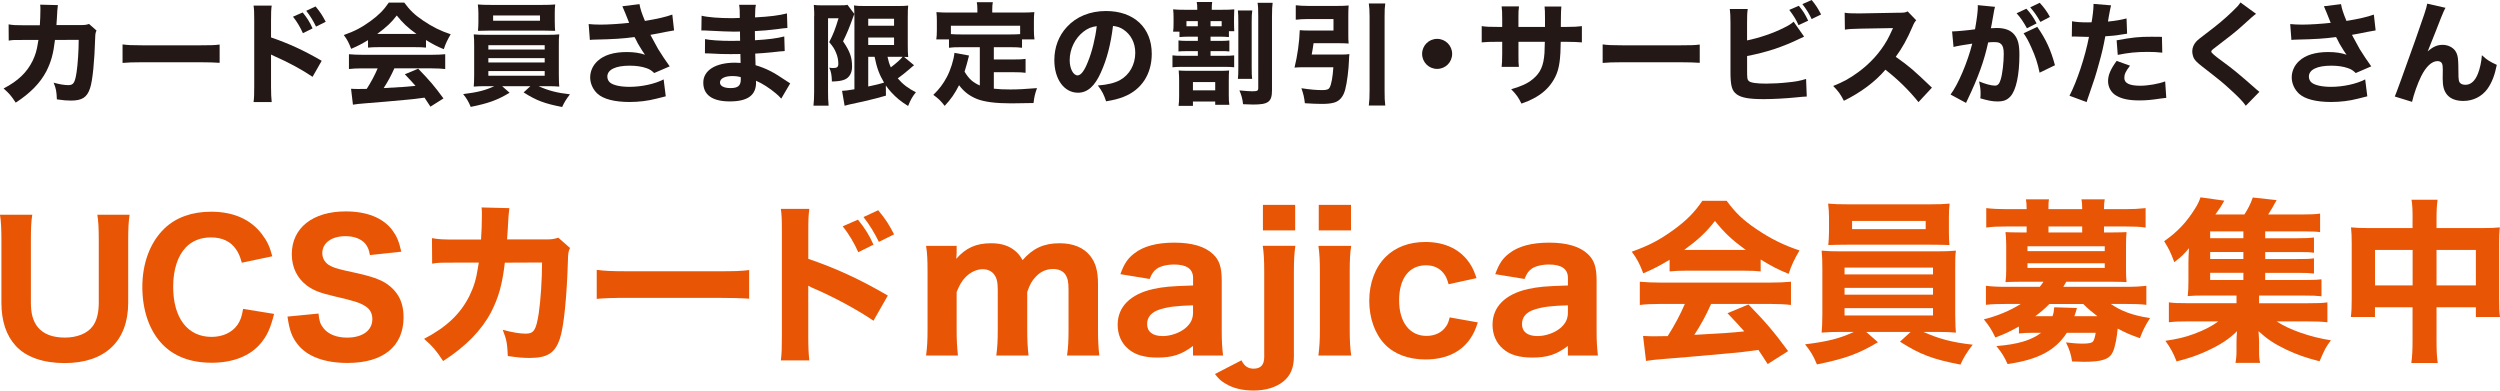
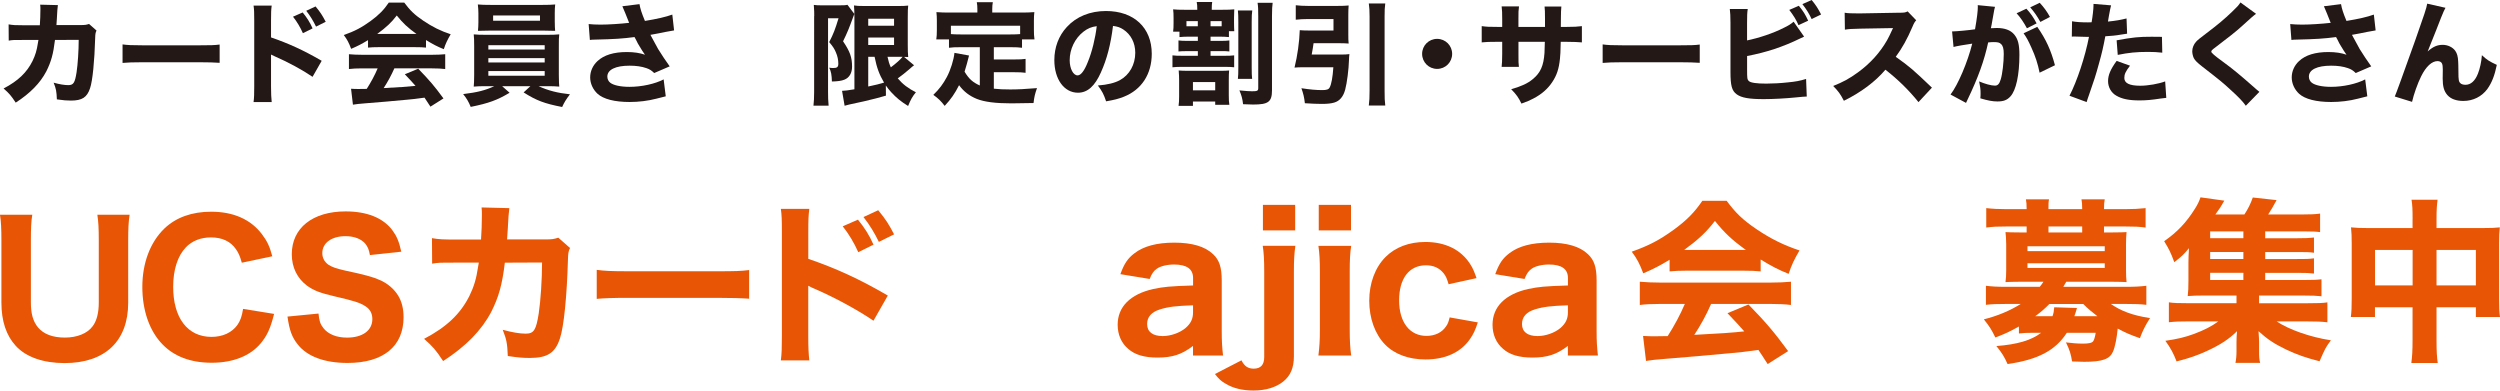
<svg xmlns="http://www.w3.org/2000/svg" id="_レイヤー_2" data-name="レイヤー 2" viewBox="0 0 744.19 116.25">
  <defs>
    <style>
      .cls-1 {
        fill: #e85504;
      }

      .cls-1, .cls-2 {
        stroke-width: 0px;
      }

      .cls-2 {
        fill: #231815;
      }
    </style>
  </defs>
  <g id="_レイヤー_1-2" data-name="レイヤー 1">
    <g>
      <g>
        <path class="cls-1" d="M38.58,63.93c-.32,2.12-.42,4.09-.42,7.59v18.57c0,11.46-6.9,17.99-18.95,17.99-6.32,0-11.46-1.8-14.49-5.09-2.87-3.13-4.3-7.38-4.3-12.95v-18.47c0-3.5-.11-5.68-.42-7.64h9.61c-.32,1.86-.42,3.98-.42,7.64v18.47c0,3.34.64,5.63,2.12,7.43,1.7,2.02,4.4,3.02,8.01,3.02s6.69-1.22,8.28-3.4c1.22-1.65,1.8-3.98,1.8-7.06v-18.47c0-3.71-.11-5.52-.42-7.64h9.61Z" />
        <path class="cls-1" d="M71.98,78.2c-.53-1.91-.96-2.92-1.75-4.03-1.59-2.33-4.14-3.5-7.43-3.5-3.02,0-5.63,1.01-7.48,2.97-2.44,2.55-3.77,6.63-3.77,11.73,0,9.29,4.3,14.91,11.41,14.91,3.34,0,6.1-1.27,7.75-3.61.85-1.27,1.27-2.39,1.65-4.72l9.23,1.49c-1.06,4.25-2.07,6.47-3.98,8.76-3.13,3.77-8.28,5.78-14.59,5.78s-11.2-1.91-14.65-5.47c-3.87-3.98-6-10.08-6-17.09s2.28-13.27,6.58-17.41c3.45-3.29,8.17-4.99,13.9-4.99,6.63,0,11.78,2.28,15.12,6.69,1.54,2.02,2.34,3.72,3.08,6.58l-9.07,1.91Z" />
        <path class="cls-1" d="M94.81,93.33c.21,2.18.53,3.18,1.43,4.3,1.43,1.86,3.93,2.87,7.06,2.87,4.62,0,7.54-2.12,7.54-5.52,0-1.65-.69-2.97-2.07-3.82-1.65-1.06-3.29-1.59-9.07-2.92-4.51-1.06-6.26-1.75-8.28-3.18-2.97-2.23-4.56-5.47-4.56-9.39,0-7.8,6.21-12.74,16.03-12.74,6.32,0,11.09,1.91,13.85,5.52,1.33,1.8,2.02,3.34,2.71,6.47l-9.34,1.01c-.27-1.65-.64-2.44-1.38-3.4-1.22-1.43-3.34-2.23-5.89-2.23-4.14,0-6.9,2.02-6.9,5.04,0,1.43.64,2.6,1.8,3.45,1.17.74,2.23,1.11,4.99,1.75,5.78,1.22,8.33,1.91,10.45,2.87,2.18.96,4.14,2.6,5.36,4.62,1.06,1.75,1.59,3.87,1.59,6.42,0,8.65-6.05,13.59-16.66,13.59-6.85,0-11.99-1.91-14.81-5.47-1.75-2.18-2.49-4.19-3.08-8.33l9.23-.9Z" />
        <path class="cls-1" d="M143.19,71.33c.16-2.24.26-4.94.26-7.39,0-.78,0-1.25-.1-2.19l8.27.21q-.26,1.72-.47,6.24c-.05,1.09-.1,1.41-.21,3.07h11.45c1.93,0,2.5-.1,3.8-.52l3.49,3.07c-.47.99-.57,1.51-.62,3.59-.31,10.72-1.2,19.88-2.39,23.36-1.4,4.27-3.69,5.78-8.95,5.78-2.03,0-3.28-.1-6.56-.57-.16-3.8-.36-4.89-1.51-7.81,2.81.78,5.1,1.15,6.82,1.15,2.45,0,3.12-1.04,3.9-6.04.57-3.75.99-10.2.99-15.14l-11.08.05c-.78,6.56-1.82,10.25-4.06,14.67-2.86,5.46-7.54,10.25-14.31,14.62-2.19-3.33-3.02-4.27-5.67-6.61,6.76-3.54,10.87-7.49,13.53-12.85,1.3-2.65,2.03-5.1,2.5-8.33l.26-1.51h-6.76c-5.15,0-5.26,0-7.13.31l-.05-7.6c1.98.36,3.28.42,7.28.42h7.34Z" />
        <path class="cls-1" d="M177.63,80.33c2.34.31,4.21.42,9.52.42h26.33c5.25,0,7.13-.05,9.52-.36v8.53c-2.08-.16-5.52-.26-9.57-.26h-26.28c-4.53,0-7.49.1-9.52.31v-8.64Z" />
        <path class="cls-1" d="M232.44,107.28c.26-1.98.31-3.8.31-7.34v-30.8c0-3.69-.05-5.15-.31-6.97h8.48c-.26,1.98-.31,3.17-.31,6.97v7.91c8.06,2.76,15.19,5.98,23.67,10.93l-4.27,7.49c-4.63-3.17-11.45-6.87-17.43-9.47-.99-.42-1.2-.52-1.98-.94v14.99c0,3.33.1,5.25.31,7.23h-8.48ZM255.39,65.39c2.03,2.5,3.33,4.53,4.63,7.44l-4.53,2.24c-1.25-2.81-2.81-5.41-4.63-7.7l4.53-1.98ZM261.42,62.58c2.24,2.71,3.12,4.11,4.73,7.18l-4.53,2.24c-1.3-2.65-2.76-5.1-4.58-7.39l4.37-2.03Z" />
-         <path class="cls-1" d="M275.67,105.83c.33-2.43.44-4.52.44-7.72v-17.21c0-3.81-.11-5.68-.44-7.72h9.1v2.1q-.06.94-.06.99,0,.55-.06.77c2.92-3.31,5.96-4.63,10.43-4.63,3.09,0,5.52.83,7.28,2.43.77.66,1.27,1.27,2.04,2.59,3.09-3.53,6.34-5.02,11.03-5.02,3.97,0,7.12,1.27,9.05,3.7,1.65,2.04,2.37,4.58,2.37,8.38v13.62c0,3.25.11,5.3.39,7.72h-9.6c.33-2.48.44-4.25.44-7.72v-11.92c0-2.32-.28-3.48-.94-4.47-.72-1.05-2.04-1.65-3.64-1.65-1.99,0-3.75.77-5.13,2.26-1.16,1.21-1.77,2.21-2.59,4.58v11.2c0,3.2.11,5.19.39,7.72h-9.6c.33-2.37.44-4.36.44-7.72v-11.92c0-2.26-.33-3.53-1.1-4.52-.72-.99-1.99-1.54-3.36-1.54-1.82,0-3.7.88-5.19,2.43-1.05,1.1-1.65,2.1-2.59,4.36v11.2c0,3.2.11,5.13.39,7.72h-9.49Z" />
        <path class="cls-1" d="M355.15,102.96c-3.31,2.54-6.12,3.48-10.59,3.48-3.92,0-6.73-.83-8.72-2.59-2.04-1.71-3.14-4.25-3.14-7.17,0-5.35,3.75-9.1,10.59-10.65,3.2-.66,4.85-.83,11.86-1.05v-2.21c0-2.7-1.88-4.03-5.63-4.03-2.15,0-4.14.5-5.19,1.27-.99.72-1.49,1.49-2.1,3.03l-8.72-1.43c1.16-3.2,2.21-4.69,4.14-6.18,2.76-2.15,6.73-3.2,11.91-3.2s9.1,1.1,11.53,3.42c1.88,1.77,2.59,3.92,2.59,7.89v14.95c0,3.2.11,4.85.39,7.34h-8.94v-2.87ZM355.15,90.88c-5.02.17-7.34.44-9.82,1.21-2.54.77-3.86,2.26-3.86,4.36,0,2.32,1.65,3.59,4.63,3.59,2.37,0,5.07-.94,6.78-2.37,1.6-1.38,2.26-2.76,2.26-4.69v-2.1Z" />
        <path class="cls-1" d="M385.6,73.17c-.33,2.37-.44,4.3-.44,7.72v25.21c0,3.36-.99,5.74-3.2,7.5-2.15,1.71-5.19,2.65-8.83,2.65-3.2,0-6.01-.66-8.22-1.99-1.38-.77-2.1-1.43-3.25-2.92l7.89-4.08c.88,1.77,1.99,2.48,3.64,2.48,2.1,0,3.14-1.16,3.14-3.42v-25.43c0-3.48-.11-5.52-.44-7.72h9.71ZM385.54,60.98v7.61h-9.6v-7.61h9.6Z" />
        <path class="cls-1" d="M402.22,73.17c-.33,2.1-.44,4.14-.44,7.78v17.1c0,3.25.11,5.46.44,7.78h-9.76c.33-2.76.44-4.47.44-7.72v-17.21c0-3.36-.11-5.46-.44-7.72h9.76ZM402.16,60.98v7.61h-9.6v-7.61h9.6Z" />
        <path class="cls-1" d="M431.21,84.59c-.5-1.71-.83-2.43-1.49-3.25-1.27-1.6-3.03-2.37-5.24-2.37-5.02,0-8,3.92-8,10.43s3.14,10.59,8.16,10.59c2.48,0,4.58-.99,5.79-2.81.55-.72.77-1.38,1.1-2.7l8.38,1.49c-.72,2.21-1.32,3.53-2.37,5.02-2.81,3.97-7.34,6.01-13.24,6.01-4.91,0-9.16-1.54-11.97-4.41-3.03-3.09-4.74-7.83-4.74-13.07s1.77-9.93,4.85-13.02c2.92-2.92,7.01-4.47,11.86-4.47,5.9,0,10.54,2.26,13.29,6.51.83,1.27,1.27,2.32,1.93,4.25l-8.33,1.82Z" />
        <path class="cls-1" d="M466.74,102.96c-3.31,2.54-6.12,3.48-10.59,3.48-3.92,0-6.73-.83-8.72-2.59-2.04-1.71-3.14-4.25-3.14-7.17,0-5.35,3.75-9.1,10.59-10.65,3.2-.66,4.85-.83,11.86-1.05v-2.21c0-2.7-1.88-4.03-5.63-4.03-2.15,0-4.14.5-5.19,1.27-.99.72-1.49,1.49-2.1,3.03l-8.72-1.43c1.16-3.2,2.21-4.69,4.14-6.18,2.76-2.15,6.73-3.2,11.91-3.2s9.1,1.1,11.53,3.42c1.88,1.77,2.59,3.92,2.59,7.89v14.95c0,3.2.11,4.85.39,7.34h-8.94v-2.87ZM466.74,90.88c-5.02.17-7.34.44-9.82,1.21-2.54.77-3.86,2.26-3.86,4.36,0,2.32,1.65,3.59,4.63,3.59,2.37,0,5.07-.94,6.78-2.37,1.6-1.38,2.26-2.76,2.26-4.69v-2.1Z" />
        <path class="cls-1" d="M497.02,77.31c-3.02,1.82-4.53,2.6-7.86,4.06-1.09-2.91-1.87-4.37-3.43-6.45,5.15-1.82,8.38-3.54,12.54-6.56,3.8-2.76,6.24-5.26,8.48-8.59h7.23c2.65,3.59,4.79,5.67,8.79,8.38,4.37,2.97,8.33,4.89,12.9,6.4-1.56,2.65-2.39,4.37-3.23,6.97-3.12-1.25-5-2.24-8.33-4.27v3.54c-1.46-.16-2.81-.21-4.84-.21h-17.64c-1.61,0-3.17.05-4.63.21v-3.49ZM494.32,90.47c-2.6,0-4.53.1-6.19.31v-6.92c1.77.16,3.85.26,6.19.26h32.62c2.5,0,4.47-.1,6.19-.26v6.92c-1.72-.21-3.59-.31-6.19-.31h-17.59c-1.4,3.23-3.12,6.35-5,9.21q10.46-.52,14.88-1.04c-1.67-1.87-2.5-2.81-5-5.41l6.24-2.6c5.36,5.52,7.6,8.17,11.81,13.89l-6.09,3.85c-1.46-2.29-1.93-2.97-2.76-4.21-5,.68-5.1.68-7.96.94-2.55.26-17.8,1.61-19.77,1.72-2.39.16-4.53.42-5.72.62l-.88-7.44c1.56.1,2.34.1,3.64.1.52,0,1.77,0,3.69-.05,2.03-3.17,3.8-6.5,5.1-9.57h-7.23ZM519.71,74.4c-4.06-2.91-6.4-5.1-9.21-8.64-2.55,3.33-4.84,5.46-9.16,8.64h18.37Z" />
-         <path class="cls-1" d="M548.04,98.8c-2.55,0-4.01.05-5.78.21.1-1.35.21-2.76.21-5.46v-13.37c0-2.76-.05-3.9-.21-5.57,1.56.16,3.33.21,5.78.21h28.41c2.6,0,3.85-.05,5.78-.21-.21,1.35-.21,2.55-.21,5.57v13.37q.05,4.47.21,5.46c-1.67-.16-3.28-.21-5.78-.21h-3.9c4.58,2.08,8.85,3.17,14.67,3.8-1.87,2.45-2.71,3.85-3.64,5.93-8.33-1.61-12.02-3.02-18-6.82l3.17-2.91h-13.22l3.49,3.07c-5.72,3.43-9.73,4.89-18.16,6.61-.99-2.45-1.93-4.01-3.54-5.98,6.76-.83,10.41-1.77,14.52-3.69h-3.8ZM580.14,69.04c0,1.46.05,2.71.16,3.9-1.56-.05-3.38-.1-5.52-.1h-24.92c-2.19,0-4.06.05-5.62.1.1-1.2.21-2.5.21-3.9v-4.37c0-1.56-.1-2.5-.26-4.06,1.87.16,3.12.21,5.93.21h24.4c2.71,0,3.95-.05,5.83-.21-.16,1.46-.21,2.34-.21,4.06v4.37ZM549.08,81.68h26.33v-2.03h-26.33v2.03ZM549.08,87.72h26.33v-2.03h-26.33v2.03ZM549.08,93.91h26.33v-2.19h-26.33v2.19ZM551.32,65.76v2.45h21.91v-2.45h-21.91Z" />
        <path class="cls-1" d="M600.99,97.19c-3.07,1.67-3.8,2.03-7.02,3.28-1.09-2.29-1.87-3.49-3.43-5.41,4.01-.99,7.86-2.6,10.98-4.58h-4.48c-2.6,0-4.11.05-5.88.26v-5.67c1.72.21,3.38.31,6.09.31h9.94c.57-.73.62-.78,1.09-1.51h-7.13c-1.77,0-2.91.05-4.16.1.16-1.04.21-2.24.21-3.59v-7.65c0-1.41-.1-2.65-.21-3.64.94.05,2.03.1,4.16.1h2.13v-1.77h-6.09c-2.6,0-3.95.05-5.93.31v-5.78c1.87.21,3.75.31,6.09.31h5.93v-.16c0-1.2-.05-1.93-.21-2.76h6.87c-.16.83-.16,1.46-.16,2.76v.16h10.04v-.16c0-1.25-.05-1.87-.21-2.76h6.92c-.16.83-.21,1.51-.21,2.76v.16h6.24c2.39,0,4.21-.1,6.14-.31v5.78c-1.98-.26-3.33-.31-5.93-.31h-6.45v1.77h2.6c2.13,0,3.23-.05,4.11-.1-.1,1.09-.16,2.08-.16,3.64v7.65c0,1.56.05,2.45.16,3.59-1.25-.05-2.39-.1-4.16-.1h-13.79c-.52.88-.62,1.09-.88,1.51h18.58c2.71,0,4.37-.1,6.14-.31v5.67c-1.77-.21-3.28-.26-5.93-.26h-4.63c3.02,2.13,6.56,3.43,11.66,4.21-1.35,2.08-2.19,3.75-3.02,5.98-2.81-.99-4.16-1.56-6.61-2.86-.26,2.81-.78,5.46-1.4,6.87-.99,2.24-3.17,3.02-8.59,3.02-.68,0-1.87-.05-3.59-.1-.31-2.08-.73-3.49-1.82-5.67,1.67.21,3.54.36,5,.36,1.82,0,2.76-.21,3.12-.73.26-.31.57-1.4.73-2.5h-8.59c-3.38,5.26-8.59,8.01-17.64,9.31-.99-2.19-1.61-3.23-3.33-5.36,6.19-.47,10.46-1.72,13.32-3.95h-2.29c-1.93,0-3.17.05-4.32.21v-2.08ZM603.53,74.76h23v-1.46h-23v1.46ZM603.53,79.76h23v-1.4h-23v1.4ZM610.98,94.12c.31-.88.42-1.4.52-2.65l6.76.21c-.36,1.25-.47,1.61-.78,2.45h6.87c-1.82-1.4-2.71-2.13-4.21-3.64h-10.09c-1.3,1.35-2.6,2.45-4.21,3.64h5.15ZM619.82,67.42h-10.04v1.77h10.04v-1.77Z" />
        <path class="cls-1" d="M674.3,83.35h11.55c2.5,0,3.9-.05,5.2-.21v5.05c-1.46-.16-2.6-.21-5.1-.21h-13.48v2.29h14.36c3.12,0,4.63-.05,5.98-.26v5.93c-1.77-.21-3.28-.26-5.98-.26h-9.11c3.64,2.45,9.99,4.68,16.13,5.62-1.67,2.29-1.67,2.39-3.38,6.24-4.06-1.04-6.76-1.98-9.94-3.49-3.59-1.72-5.72-3.17-8.22-5.46.1,1.56.16,2.55.16,3.23v2.55c0,1.82.05,2.6.31,3.64h-7.34c.21-1.09.31-1.98.31-3.59v-2.6c0-1.09.05-2.08.16-3.23-2.45,2.39-4.89,4.01-9.05,5.93-2.86,1.3-5.25,2.13-8.95,3.07-.88-2.34-1.82-4.06-3.33-6.14,3.54-.52,5.78-1.04,8.48-2.03,3.07-1.14,5.31-2.29,7.28-3.75h-8.74c-2.76,0-4.21.05-5.98.26v-5.93c1.35.21,2.81.26,5.98.26h14.15v-2.29h-9.73c-2.08,0-3.43.05-4.79.16.16-1.25.21-2.6.21-4.47v-5.36c0-1.51.05-2.34.16-4.42-1.51,1.82-2.19,2.5-4.37,4.16-1.04-2.86-1.72-4.16-3.02-6.24,3.95-2.76,6.61-5.57,9.21-9.73.73-1.14,1.3-2.34,1.61-3.33l7.08.99c-1.2,2.13-1.46,2.45-2.65,4.11h8.64c1.14-1.77,1.82-3.12,2.5-5.05l7.08.78c-1.09,2.03-1.67,2.97-2.5,4.27h10.25c2.24,0,3.8-.05,5.2-.26v5.52c-1.09-.16-2.34-.21-4.16-.21h-12.18v2.03h9.47c2.76,0,3.59-.05,5.05-.21v4.53c-1.61-.21-2.03-.21-5.05-.21h-9.47v2.08h9.47c2.86,0,3.38,0,5.05-.21v4.53c-1.4-.16-2.13-.21-5.05-.21h-9.47v2.13ZM667.8,68.88h-9.89v2.03h9.89v-2.03ZM667.8,75.02h-9.89v2.08h9.89v-2.08ZM657.91,81.21v2.13h9.89v-2.13h-9.89Z" />
        <path class="cls-1" d="M718.17,65.24c0-2.81-.05-4.06-.31-5.78h7.75c-.21,1.56-.31,2.91-.31,5.52v2.91h13.74c2.5,0,3.64-.05,5.1-.21-.16,1.46-.21,2.55-.21,4.79v16.49c0,2.65.05,3.9.26,5.41h-7.18v-2.91h-11.71v9.89c0,3.23.1,4.94.36,6.71h-7.86c.26-1.98.36-3.75.36-6.71v-9.89h-11.19v2.91h-7.18c.21-1.61.26-3.07.26-5.41v-16.55c0-2.13-.05-3.07-.21-4.73,1.72.16,2.71.21,5,.21h13.32v-2.65ZM706.99,74.4v10.56h11.19v-10.56h-11.19ZM737.01,84.96v-10.56h-11.71v10.56h11.71Z" />
      </g>
      <g>
        <path class="cls-2" d="M11.86,7.49c.1-1.43.17-3.15.17-4.71,0-.5,0-.79-.07-1.39l5.27.13q-.17,1.09-.3,3.98c-.03.7-.07.9-.13,1.96h7.29c1.23,0,1.59-.07,2.42-.33l2.22,1.96c-.3.63-.36.96-.4,2.29-.2,6.83-.76,12.66-1.52,14.88-.9,2.72-2.35,3.68-5.7,3.68-1.29,0-2.09-.07-4.18-.36-.1-2.42-.23-3.12-.96-4.97,1.79.5,3.25.73,4.34.73,1.56,0,1.99-.66,2.49-3.84.36-2.39.63-6.5.63-9.64l-7.06.03c-.5,4.18-1.16,6.53-2.58,9.35-1.82,3.48-4.81,6.53-9.11,9.31-1.39-2.12-1.92-2.72-3.61-4.21,4.31-2.25,6.93-4.77,8.62-8.19.83-1.69,1.29-3.25,1.59-5.3l.17-.96h-4.31c-3.28,0-3.35,0-4.54.2l-.03-4.84c1.26.23,2.09.27,4.64.27h4.67Z" />
        <path class="cls-2" d="M36.49,13.22c1.49.2,2.68.27,6.06.27h16.77c3.35,0,4.54-.03,6.06-.23v5.44c-1.33-.1-3.51-.17-6.1-.17h-16.74c-2.88,0-4.77.07-6.06.2v-5.5Z" />
        <path class="cls-2" d="M75.48,30.39c.17-1.26.2-2.42.2-4.67V6.1c0-2.35-.03-3.28-.2-4.44h5.4c-.17,1.26-.2,2.02-.2,4.44v5.04c5.14,1.76,9.68,3.81,15.08,6.96l-2.72,4.77c-2.95-2.02-7.29-4.38-11.1-6.03-.63-.27-.76-.33-1.26-.6v9.54c0,2.12.07,3.35.2,4.61h-5.4ZM90.1,3.71c1.29,1.59,2.12,2.88,2.95,4.74l-2.88,1.43c-.8-1.79-1.79-3.45-2.95-4.91l2.88-1.26ZM93.94,1.92c1.42,1.72,1.99,2.62,3.02,4.57l-2.88,1.43c-.83-1.69-1.76-3.25-2.92-4.71l2.78-1.29Z" />
        <path class="cls-2" d="M109.53,11.96c-1.92,1.16-2.88,1.66-5,2.58-.7-1.86-1.19-2.78-2.19-4.11,3.28-1.16,5.34-2.25,7.99-4.18,2.42-1.76,3.98-3.35,5.4-5.47h4.61c1.69,2.29,3.05,3.61,5.6,5.34,2.78,1.89,5.3,3.12,8.22,4.08-.99,1.69-1.52,2.78-2.05,4.44-1.99-.8-3.18-1.43-5.3-2.72v2.25c-.93-.1-1.79-.13-3.08-.13h-11.23c-1.03,0-2.02.03-2.95.13v-2.22ZM107.81,20.35c-1.66,0-2.88.07-3.94.2v-4.41c1.13.1,2.45.17,3.94.17h20.78c1.59,0,2.85-.07,3.94-.17v4.41c-1.09-.13-2.29-.2-3.94-.2h-11.2c-.9,2.05-1.99,4.04-3.18,5.87q6.66-.33,9.48-.66c-1.06-1.19-1.59-1.79-3.18-3.45l3.98-1.66c3.41,3.51,4.84,5.2,7.52,8.85l-3.88,2.45c-.93-1.46-1.23-1.89-1.76-2.68-3.18.43-3.25.43-5.07.6-1.62.17-11.33,1.03-12.59,1.09-1.52.1-2.88.27-3.65.4l-.56-4.74c.99.07,1.49.07,2.32.07.33,0,1.13,0,2.35-.03,1.29-2.02,2.42-4.14,3.25-6.1h-4.61ZM123.98,10.11c-2.58-1.86-4.08-3.25-5.87-5.5-1.62,2.12-3.08,3.48-5.83,5.5h11.7Z" />
        <path class="cls-2" d="M144.7,25.65c-1.62,0-2.55.03-3.68.13.07-.86.13-1.76.13-3.48v-8.52c0-1.76-.03-2.49-.13-3.55.99.1,2.12.13,3.68.13h18.1c1.66,0,2.45-.03,3.68-.13-.13.86-.13,1.62-.13,3.55v8.52q.03,2.85.13,3.48c-1.06-.1-2.09-.13-3.68-.13h-2.49c2.92,1.33,5.63,2.02,9.35,2.42-1.19,1.56-1.72,2.45-2.32,3.78-5.3-1.03-7.66-1.92-11.47-4.34l2.02-1.86h-8.42l2.22,1.96c-3.65,2.19-6.2,3.12-11.57,4.21-.63-1.56-1.23-2.55-2.25-3.81,4.31-.53,6.63-1.13,9.25-2.35h-2.42ZM165.15,6.69c0,.93.03,1.72.1,2.49-.99-.03-2.15-.07-3.51-.07h-15.88c-1.39,0-2.59.03-3.58.07.07-.76.13-1.59.13-2.49v-2.78c0-.99-.07-1.59-.17-2.58,1.19.1,1.99.13,3.78.13h15.54c1.72,0,2.52-.03,3.71-.13-.1.93-.13,1.49-.13,2.58v2.78ZM145.37,14.75h16.77v-1.29h-16.77v1.29ZM145.37,18.59h16.77v-1.29h-16.77v1.29ZM145.37,22.54h16.77v-1.39h-16.77v1.39ZM146.79,4.61v1.56h13.95v-1.56h-13.95Z" />
        <path class="cls-2" d="M175.21,7.16c.93.1,2.29.17,3.55.17,2.32,0,5.87-.23,8.52-.53-.6-1.56-1.72-4.31-2.02-4.94l5.1-.63c.23,1.36.63,2.62,1.62,5,3.65-.6,6.23-1.19,8.15-1.89l.53,4.71q-.8.1-2.58.46-1.99.43-4.47.86c1.16,2.19,1.92,3.58,2.29,4.21.96,1.56,2.42,3.75,3.45,5.17l-4.61,1.99c-.83-.8-1.36-1.13-2.32-1.46-1.43-.5-3.08-.73-5-.73-4.18,0-6.63,1.19-6.63,3.25,0,.7.3,1.39.86,1.82.96.76,3.08,1.23,5.73,1.23,3.58,0,7.59-.86,10.17-2.22l.63,5.04q-1.19.3-2.78.7c-2.55.66-5.27.99-7.99.99-4.44,0-7.79-.86-9.54-2.45-1.39-1.29-2.19-3.08-2.19-4.87s.76-3.55,2.19-4.87c1.92-1.79,4.84-2.68,8.72-2.68,2.15,0,3.88.27,5.4.8q-.76-1.06-1.52-2.35c-.53-.86-.73-1.19-1.16-2.12q-.3-.53-.43-.79c-3.51.46-5.93.63-11.73.76-.7,0-.96.03-1.56.1l-.36-4.71Z" />
-         <path class="cls-2" d="M232.56,29.36c-.66-.73-.83-.89-1.56-1.52-1.89-1.59-4.08-3.02-5.97-3.81.03.23.03.43.03.53,0,3.81-2.52,5.63-7.82,5.63s-7.89-2.02-7.89-5.6,3.55-5.93,9.45-5.93c.56,0,.96.03,1.66.07l-.07-2.65c-.93,0-2.22.03-2.92.03-2.15,0-3.28-.03-6.3-.2-.46-.03-.76-.03-1.33-.03l.03-4.24c1.46.33,4.61.53,7.69.53.7,0,1.86,0,2.75-.03l-.03-1.92v-.83c-.86.03-1.26.03-1.76.03-1.26,0-4.08-.1-8.38-.33-.4-.03-.7-.03-.83-.03-.1,0-.3,0-.53.03l.07-4.41c1.82.46,5.24.73,9.08.73.4,0,1.43-.03,2.29-.07,0-2.49-.03-2.75-.2-3.91h5c-.2.93-.2,1.19-.27,3.75,4.47-.23,7.22-.6,9.51-1.19l.13,4.34q-.8.03-2.75.3c-2.59.33-4.67.53-6.93.63.03,1.29.03,2.19.03,2.72,3.91-.23,6.56-.56,8.72-1.13l.13,4.34q-.27,0-.7.07c-.07,0-.27.03-.56.03q-.46.07-2.45.27c-1.59.17-3.75.33-5.07.4.03,1.79.1,2.95.1,3.45,3.12.93,5.4,2.09,9.08,4.61.53.36.73.5,1.23.8l-2.68,4.57ZM218.07,22.64c-2.32,0-3.75.73-3.75,1.92,0,1.03,1.16,1.66,3.12,1.66,2.25,0,3.08-.7,3.08-2.62,0-.27-.03-.66-.03-.66-.96-.23-1.49-.3-2.42-.3Z" />
        <path class="cls-2" d="M242.38,4.81c0-1.13,0-1.46-.13-3.35.7.1,1.26.13,2.52.13h5c1.43,0,2.05-.03,2.49-.17l2.05,2.72c-.13.3-.27.7-.43,1.16-1.16,3.18-1.66,4.41-2.92,6.99,2.06,3.05,2.68,4.77,2.68,7.56,0,1.89-.83,3.31-2.32,3.88-.8.33-2.05.5-3.68.53-.07-2.02-.23-2.92-.8-4.11.56.07.83.1,1.19.1,1.16,0,1.52-.3,1.52-1.29,0-1.09-.23-2.25-.7-3.31-.43-1.06-.86-1.76-2.02-3.12,1.29-2.49,1.76-3.75,2.78-7.09h-3.12v21.87c0,1.49.03,2.78.17,4.14h-4.51c.13-1.06.2-2.49.2-4.14V4.81ZM272.11,19.42c-.2.1-.43.33-1.79,1.49-.66.6-1.89,1.56-3.08,2.42,1.52,1.79,3.12,2.98,5.4,4.14-.99,1.19-1.56,2.19-2.32,4.08-2.19-1.36-3.48-2.42-5.04-4.11-.6-.66-1.03-1.19-1.59-1.99l.03,3.02c-2.45.7-3.31.93-6.53,1.69l-4.41.96c-.66.17-1.03.27-1.36.36l-.76-4.44c.7,0,1.96-.17,3.68-.46V5.2c0-1.46-.03-2.25-.13-3.58.73.13,1.46.17,3.15.17h9.94c1.62,0,2.05-.03,3.05-.13-.1.7-.13,1.69-.13,3.68v8.02c0,1.79.03,2.39.13,3.61-.8-.03-.83-.03-1.23-.03l2.98,2.49ZM258.45,7.66h7.69v-2.09h-7.69v2.09ZM258.45,13.39h7.69v-2.22h-7.69v2.22ZM258.45,25.75c2.35-.5,3.18-.7,4.71-1.16-1.42-2.42-2.15-4.37-2.82-7.69h-1.89v8.85ZM264.19,16.9c.3,1.39.5,2.06.99,3.15,1.66-1.26,2.95-2.42,3.51-3.15h-4.51Z" />
        <path class="cls-2" d="M291.71,14.05h-5.77c-1.52,0-2.52.03-3.45.17v-2.49h-3.78c.13-.83.17-1.56.17-2.78v-2.82c0-.86-.03-1.69-.13-2.52,1.29.1,2.49.13,3.81.13h8.38v-.96c0-.86-.03-1.39-.17-2.12h4.77c-.13.73-.17,1.23-.17,2.09v.99h8.72c1.33,0,2.52-.03,3.81-.13-.1.86-.13,1.56-.13,2.52v2.85c0,.99.03,1.82.17,2.75h-3.71v2.49c-.96-.13-1.86-.17-3.45-.17h-4.94v3.65h6.1c1.66,0,2.42-.03,3.35-.17v4.14c-.99-.13-1.79-.17-3.35-.17h-6.1v4.9c1.52.17,2.92.23,4.9.23,2.19,0,4.31-.1,7.95-.4-.6,1.69-.83,2.65-1.03,4.44-2.85.07-4.84.1-6.63.1-4.67,0-8.02-.43-10.27-1.33-2.19-.9-3.84-2.15-5.27-4.08-1.26,2.49-2.39,4.14-4.28,6.16-1.06-1.39-1.86-2.19-3.38-3.28,1.79-1.72,2.92-3.25,4.04-5.34,1.09-2.05,2.05-5.1,2.25-7.16l4.34.79c-.4,1.66-.83,3.18-1.33,4.81,1.29,2.15,2.45,3.18,4.54,4.11v-11.43ZM303.67,7.66h-20.61v2.49c.8.07,1.62.1,2.88.1h14.85c1.23,0,2.05-.03,2.88-.1v-2.49Z" />
        <path class="cls-2" d="M327.77,21.44c-1.86,4.21-4.04,6.16-6.89,6.16-4.11,0-7.03-4.01-7.03-9.71,0-3.78,1.29-7.23,3.71-9.84,2.85-3.12,6.93-4.77,11.67-4.77,8.32,0,13.62,4.97,13.62,12.73,0,6.03-3.02,10.7-8.32,12.79-1.59.63-2.92.96-5.27,1.36-.7-2.09-1.16-2.98-2.45-4.71,2.95-.23,5-.76,6.56-1.59,2.85-1.56,4.57-4.64,4.57-8.15,0-2.95-1.29-5.44-3.55-6.93-.96-.63-1.76-.9-3.08-1.06-.66,5.47-1.82,9.88-3.55,13.72ZM322.5,9.45c-2.52,1.96-4.08,5.17-4.08,8.48,0,2.49,1.06,4.51,2.35,4.51.96,0,1.99-1.29,3.05-3.98,1.23-2.95,2.25-7.13,2.65-10.67-1.59.2-2.68.66-3.98,1.66Z" />
        <path class="cls-2" d="M349.21,9.41c.1-.76.13-1.36.13-2.45v-1.66c0-1.09-.03-1.72-.13-2.52.99.1,1.79.13,3.48.13h3.71v-.17c0-.93-.03-1.56-.17-2.15h4.61c-.1.63-.13,1.16-.13,2.12v.2h3.02c1.82,0,2.62-.03,3.68-.13-.03.8-.07,1.49-.07,2.49v1.59c0,1.06.03,1.72.07,2.42h-1.59v1.76c-1.03-.1-1.62-.13-2.98-.13h-2.49v1.26h3.02c1.19,0,1.79-.03,2.58-.13v3.28c-.8-.1-1.19-.1-2.58-.1h-3.02v1.39h4.08c1.43,0,2.09-.03,2.95-.13v3.55c-.83-.1-1.49-.13-2.95-.13h-12.4c-1.23,0-2.19.03-3.02.13v-3.55c.9.1,1.56.13,3.02.13h4.54v-1.39h-3.12c-1.39,0-1.86.03-2.65.1v-3.28c.83.1,1.46.13,2.65.13h3.12v-1.26h-2.45c-1.36,0-2.02.03-3.02.13v-1.62h-1.89ZM363.36,21.08c1.13,0,1.82-.03,2.52-.1-.07.8-.1,1.52-.1,2.92v4.41c0,1.39.03,2.02.17,2.88h-4.21v-.96h-6.63v1.29h-4.28c.13-.93.17-1.66.17-2.85v-4.54c0-1.16-.03-1.96-.13-3.15.8.07,1.62.1,2.78.1h9.71ZM353.18,7.82h3.38v-1.52h-3.38v1.52ZM355.11,26.88h6.63v-2.45h-6.63v2.45ZM362.83,7.82h.83v-1.52h-3.31v1.52h2.49ZM372.77,3.12c-.13.83-.17,1.79-.17,3.38v13.52c0,1.89.03,2.55.13,3.45h-4.24c.1-.99.13-1.66.13-3.45V6.6c0-1.72-.03-2.52-.13-3.48h4.27ZM378.84.83c-.13.93-.2,1.92-.2,4.01v22.04c0,3.45-1.09,4.24-5.63,4.24-.6,0-1.19-.03-2.98-.1-.17-1.59-.46-2.65-1.09-4.11,2.09.2,3.02.26,3.75.26,1.59,0,1.86-.13,1.86-.99V4.97c0-2.09-.03-3.05-.2-4.14h4.51Z" />
        <path class="cls-2" d="M399.07,16.24c1.19,0,1.86-.03,2.62-.13-.1.86-.1.9-.13,1.76-.07,2.75-.6,6.86-1.13,8.82-.56,2.09-1.66,3.38-3.25,3.84-.9.27-2.02.4-3.68.4-1.29,0-3.15-.07-5.07-.2-.2-1.76-.43-2.75-1.03-4.47,2.55.4,4.44.56,6.2.56,1.33,0,1.92-.2,2.22-.8.5-.9.9-3.08,1.09-6h-9.11c-.96,0-1.69.03-2.45.1.86-3.45,1.46-7.72,1.56-11.14.76.07,1.36.1,2.45.1h7.59v-3.41h-7.62c-1.29,0-2.42.07-3.61.2V1.56c1.03.13,2.25.2,3.68.2h8.68c1.43,0,2.49-.03,3.38-.13-.07.83-.1,1.66-.1,2.75v5.9c0,1.06,0,1.82.1,2.68-.76-.07-1.86-.1-3.02-.1h-7.42c-.17,1.19-.3,2.02-.56,3.38h8.62ZM412.36,1.03c-.17,1.26-.2,1.99-.2,3.91v22.07c0,2.15.03,3.05.2,4.41h-4.9c.17-1.46.23-2.35.23-4.44V4.94c0-1.92-.07-2.62-.23-3.91h4.9Z" />
        <path class="cls-2" d="M432.27,16.04c0,2.49-1.99,4.47-4.47,4.47s-4.47-1.99-4.47-4.47,1.99-4.47,4.47-4.47,4.47,1.99,4.47,4.47Z" />
        <path class="cls-2" d="M459.91,8.02v-2.42c0-1.99-.03-2.82-.13-3.65h5q-.13,1.39-.13,3.21,0,.63-.03,2.85h1.76c2.12,0,3.25-.07,4.51-.23v4.84c-1.16-.1-2.52-.17-4.44-.17h-1.86c-.07,3.21-.1,3.78-.23,5.04-.3,3.02-.96,4.97-2.32,6.99-1.33,1.99-3.18,3.61-5.63,4.87-.99.53-1.76.86-3.51,1.49-.89-1.82-1.42-2.59-3.05-4.28,3.18-.93,4.87-1.72,6.4-2.98,2.32-1.89,3.25-4.01,3.51-7.85.03-.66.07-1.39.1-3.28h-7.85v3.65c0,2.42,0,2.78.13,3.81h-5.14c.1-.83.17-2.02.17-3.88v-3.58h-1.66c-2.32,0-2.95.03-4.44.17v-4.84c1.52.2,2.15.23,4.54.23h1.56v-2.35c0-1.69-.03-2.75-.17-3.75h5.17c-.17,1.29-.17,1.59-.17,3.65v2.45h7.92Z" />
        <path class="cls-2" d="M477.08,13.22c1.49.2,2.68.27,6.06.27h16.77c3.35,0,4.54-.03,6.06-.23v5.44c-1.33-.1-3.51-.17-6.1-.17h-16.74c-2.88,0-4.77.07-6.06.2v-5.5Z" />
        <path class="cls-2" d="M520.06,12.03c3.58-.73,7.82-2.15,10.94-3.75,1.39-.66,2.12-1.13,2.92-1.82l3.12,4.44c-.46.2-.63.27-1.13.53-5.07,2.49-10.17,4.18-15.84,5.24v4.01c0,2.65.03,2.98.53,3.45.5.5,2.29.76,5.17.76,1.79,0,4.41-.13,6.36-.36,2.42-.23,3.65-.46,5.5-1.03l.2,5.24c-.7,0-1.23.07-3.35.27-2.95.3-6.86.5-9.41.5-4.41,0-6.66-.4-8.09-1.43-1.46-1.06-1.86-2.58-1.86-6.76V6.79c0-2.05-.07-2.98-.2-4.11h5.34c-.17,1.16-.2,1.89-.2,4.14v5.2ZM535.47,1.72c1.43,1.79,1.86,2.49,2.78,4.44l-2.88,1.33c-.66-1.56-1.46-2.85-2.75-4.54l2.85-1.23ZM539.28,0c1.29,1.56,1.82,2.39,2.82,4.31l-2.82,1.36c-.76-1.62-1.56-2.92-2.75-4.44l2.75-1.23Z" />
        <path class="cls-2" d="M571.08,30.39c-2.82-3.51-6.13-6.76-9.84-9.64-2.95,3.51-7.32,6.79-12.36,9.25-1.09-2.09-1.56-2.72-3.18-4.41,2.92-1.16,4.87-2.22,7.36-4.04,3.65-2.65,6.56-5.87,8.68-9.58.43-.73.99-1.92,1.76-3.61l-9.68.17c-2.75.07-3.38.1-4.64.3l-.07-5.04c1.06.17,1.99.2,4.04.2h.63l11.3-.2c1.82,0,1.99-.03,2.78-.4l2.55,2.65c-.43.46-.7.9-1.09,1.86-1.59,3.71-3.08,6.4-5,9.01,4.28,3.05,5.1,3.78,10.77,9.18l-4.01,4.31Z" />
        <path class="cls-2" d="M581.06,9.35h.2c.99,0,4.97-.36,6.66-.63.6-3.48.83-5.44.83-6.69,0-.1,0-.27-.03-.5l5.14.5c-.1.33-.17.6-.23.96-.03.13-.3,1.56-.76,4.28-.13.7-.13.73-.23,1.13.8-.03,1.26-.07,1.76-.07,2.35,0,4.08.63,5.17,1.92,1.13,1.36,1.56,2.98,1.56,6.1,0,5.93-.99,10.54-2.68,12.36-.99,1.09-2.05,1.49-3.88,1.49-1.43,0-2.82-.27-5.07-.93.07-.73.07-.99.07-1.49,0-1.16-.1-1.99-.43-3.55,1.69.73,3.61,1.26,4.71,1.26.83,0,1.33-.53,1.72-1.86.5-1.59.9-5.04.9-7.56,0-1.59-.23-2.45-.83-2.98-.43-.43-.96-.56-2.15-.56-.56,0-.93.03-1.66.1-1.16,5.4-2.98,10.44-6.06,16.87-.3.63-.33.7-.53,1.13l-4.61-2.49c2.25-2.95,5.07-9.61,6.46-15.15-2.35.33-4.61.73-5.57.99l-.43-4.64ZM603.2,2.58c1.33,1.46,2.09,2.55,3.05,4.38l-2.88,1.46c-.9-1.69-1.99-3.31-3.08-4.47l2.92-1.36ZM606.44,7.99c2.58,3.68,4.08,6.96,5.27,11.43l-4.57,2.22c-.56-2.75-1.23-4.81-2.45-7.49-.96-2.12-1.42-2.98-2.32-4.24l4.08-1.92ZM607.17.83c1.19,1.26,2.19,2.62,3.05,4.21l-2.85,1.49c-.96-1.72-1.86-3.02-3.02-4.34l2.82-1.36Z" />
        <path class="cls-2" d="M616.79,6.33c1.23.23,2.75.33,4.74.33.23,0,.27,0,1.09-.03.3-1.66.56-3.98.56-4.91v-.56l5.24.43q-.23.8-.66,3.21c-.13.9-.17.96-.27,1.62,2.35-.23,3.81-.5,5.53-.93l.17,4.54q-.63.07-1.82.27c-1.46.27-2.92.4-4.67.5-.53,2.85-.99,4.97-1.92,8.22-.99,3.61-1.36,4.71-2.88,9.08-.33.93-.6,1.69-.76,2.29l-5.1-1.89c2.22-4.28,4.64-11.5,5.8-17.53h-.93l-3.55-.1c-.23,0-.33.03-.63.03l.07-4.57ZM634.05,19.55c-1.33,1.76-1.69,2.55-1.69,3.65,0,1.56,1.52,2.32,4.74,2.32,2.32,0,5.5-.56,7.42-1.29l.33,4.9c-.6.07-.86.1-1.69.2-2.75.43-4.41.56-6.33.56-3.05,0-5.2-.43-6.86-1.42-1.52-.86-2.45-2.52-2.45-4.31s.7-3.48,2.55-6.03l3.98,1.42ZM643.66,15.68c-1.59-.17-2.55-.23-4.28-.23-3.48,0-5.67.23-8.98.89l-.33-4.34c4.94-.9,6.6-1.06,10.44-1.06.83,0,.96,0,3.05.03l.1,4.71Z" />
        <path class="cls-2" d="M671.57,4.11q-.83.56-4.14,3.61c-1.69,1.56-4.27,3.58-7.99,6.4-1.03.76-1.19.93-1.19,1.29q0,.46,3.21,2.78c3.21,2.35,5.24,4.01,10.11,8.32.36.33.56.5.99.83l-4.04,4.14c-.89-1.26-2.02-2.45-4.34-4.57-2.42-2.25-3.41-3.05-8.62-7.09-1.52-1.19-2.12-1.79-2.52-2.52-.27-.56-.46-1.36-.46-2.05,0-.99.43-2.06,1.16-2.85.46-.5.93-.89,2.95-2.42,3.68-2.78,5.47-4.31,7.69-6.43,1.59-1.52,1.96-1.92,2.55-2.82l4.64,3.38Z" />
        <path class="cls-2" d="M681.72,7.16c.93.1,2.29.17,3.55.17,2.32,0,5.87-.23,8.52-.53-.6-1.56-1.72-4.31-2.02-4.94l5.1-.63c.23,1.36.63,2.62,1.62,5,3.65-.6,6.23-1.19,8.15-1.89l.53,4.71q-.8.1-2.58.46-1.99.43-4.47.86c1.16,2.19,1.92,3.58,2.29,4.21.96,1.56,2.42,3.75,3.45,5.17l-4.61,1.99c-.83-.8-1.36-1.13-2.32-1.46-1.42-.5-3.08-.73-5-.73-4.18,0-6.63,1.19-6.63,3.25,0,.7.3,1.39.86,1.82.96.76,3.08,1.23,5.73,1.23,3.58,0,7.59-.86,10.17-2.22l.63,5.04q-1.19.3-2.78.7c-2.55.66-5.27.99-7.99.99-4.44,0-7.79-.86-9.54-2.45-1.39-1.29-2.19-3.08-2.19-4.87s.76-3.55,2.19-4.87c1.92-1.79,4.84-2.68,8.72-2.68,2.15,0,3.88.27,5.4.8q-.76-1.06-1.52-2.35c-.53-.86-.73-1.19-1.16-2.12q-.3-.53-.43-.79c-3.51.46-5.93.63-11.73.76-.7,0-.96.03-1.56.1l-.36-4.71Z" />
        <path class="cls-2" d="M727.96,2.32c-.5.96-.53,1.03-1.33,2.98q-.17.43-1.62,4.14l-2.35,5.87c1.62-1.42,2.85-1.96,4.47-1.96,1.52,0,2.98.7,3.75,1.79.53.76.8,1.69.86,3.15.03.63.07,1.43.07,2.98,0,2.58.1,3.05.6,3.51.3.3.86.46,1.52.46,1.56,0,2.82-1.13,3.68-3.28.6-1.49,1.06-3.61,1.19-5.53,1.46,1.36,2.22,1.86,4.44,2.88-.63,3.15-1.49,5.34-2.82,7.19-1.66,2.25-4.24,3.55-7.13,3.55-2.12,0-3.75-.6-4.77-1.76-.99-1.16-1.39-2.52-1.39-4.9,0-.2,0-1.36.03-2.45v-.33c0-.86-.07-1.29-.23-1.69-.2-.46-.7-.73-1.33-.73-1.69,0-3.45,1.62-4.87,4.51-1.03,2.02-2.25,5.5-2.72,7.62l-5.14-1.59q.53-1.13,6.1-16.77c2.68-7.59,3.35-9.58,3.55-10.87l5.44,1.23Z" />
      </g>
    </g>
  </g>
</svg>